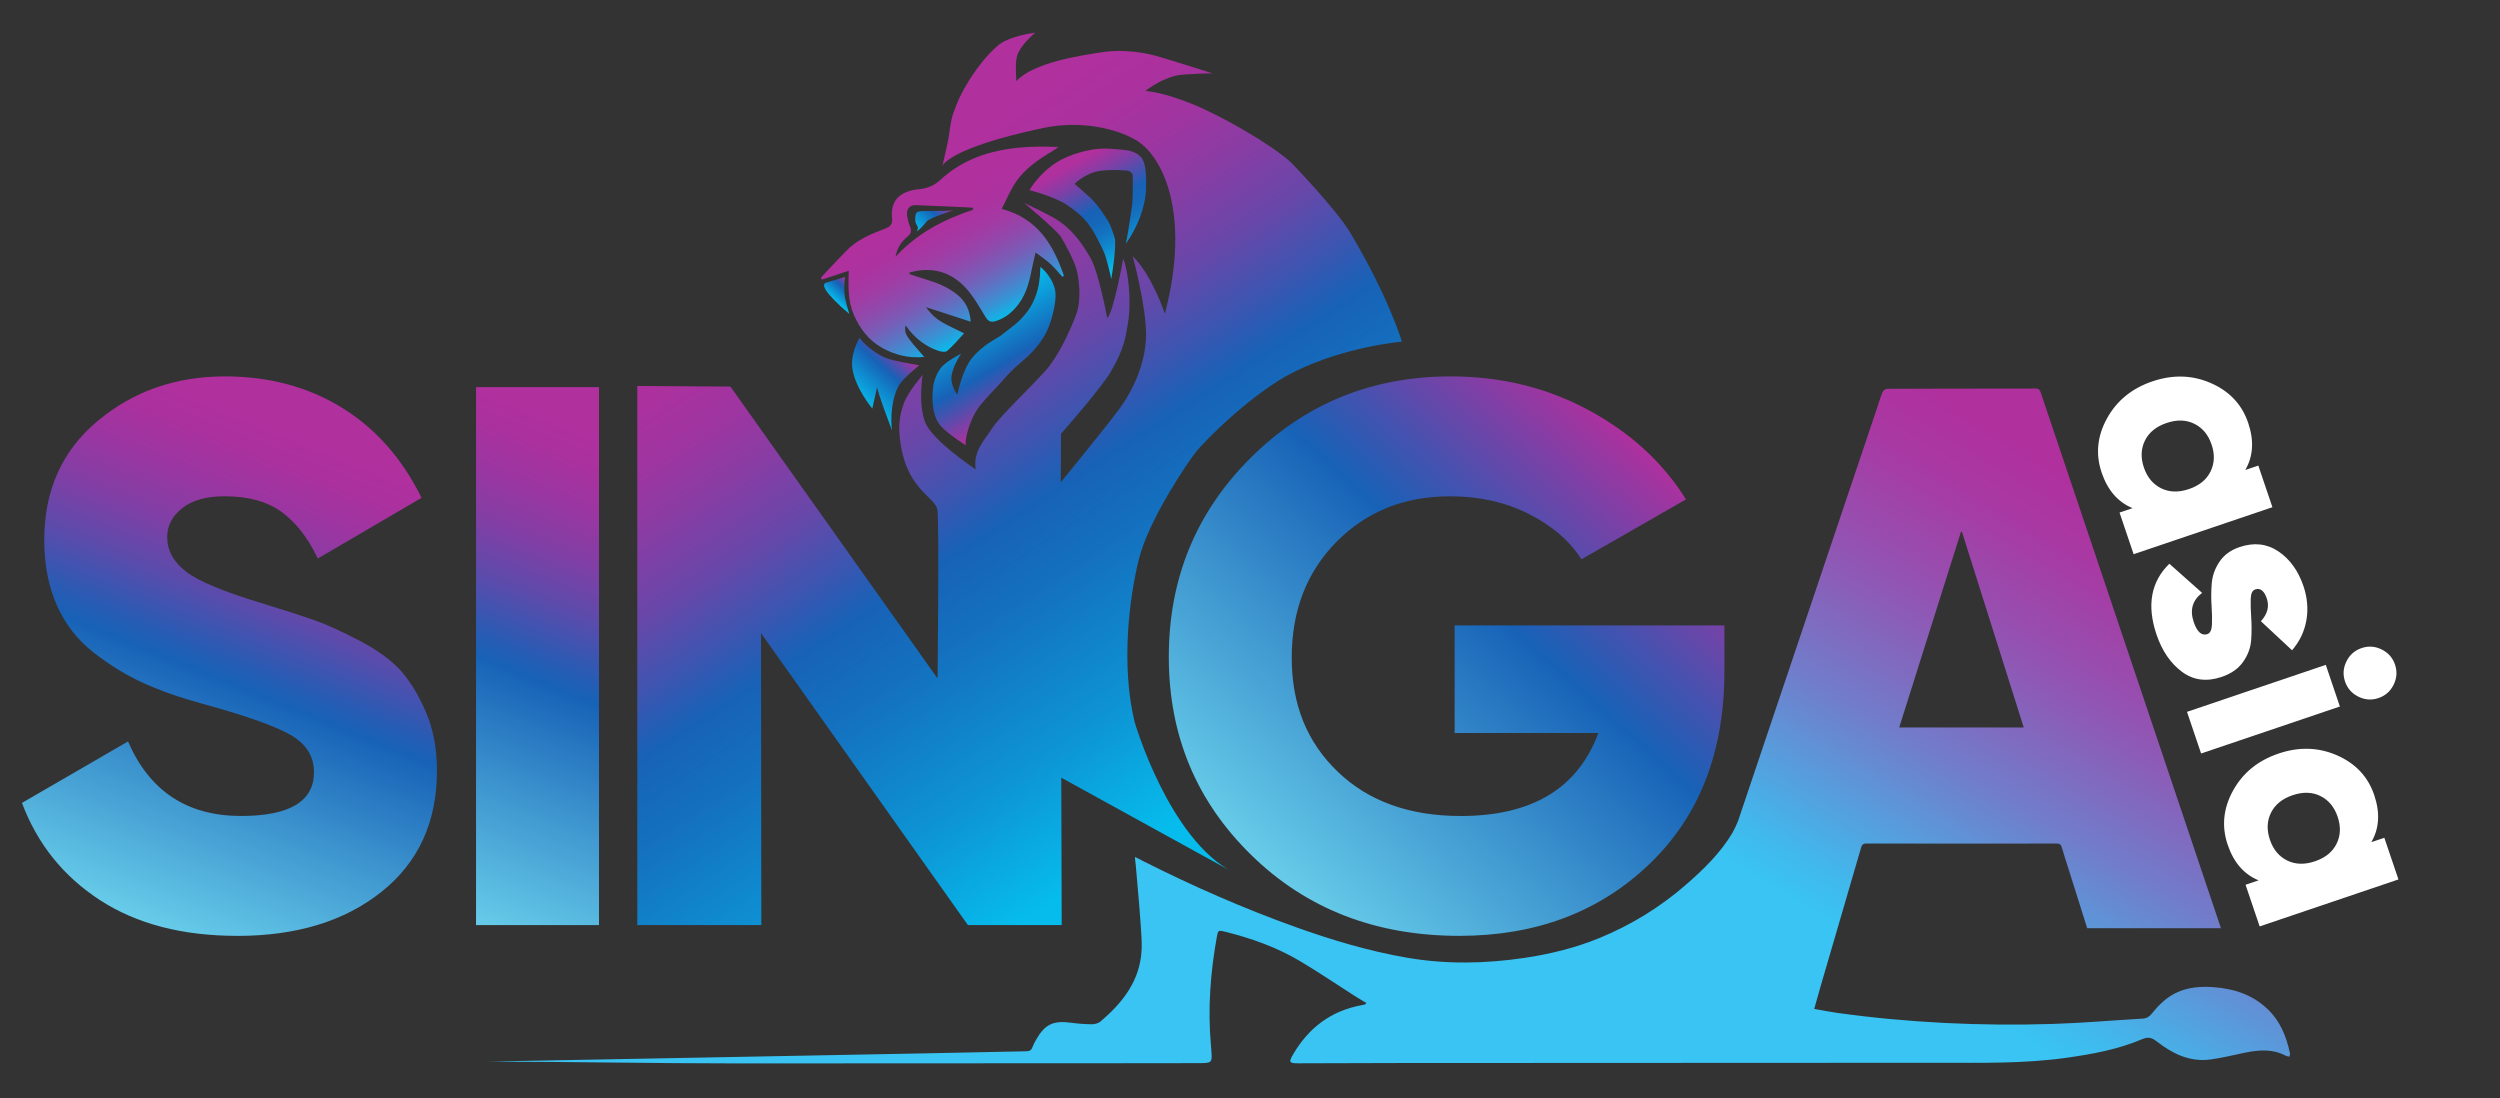
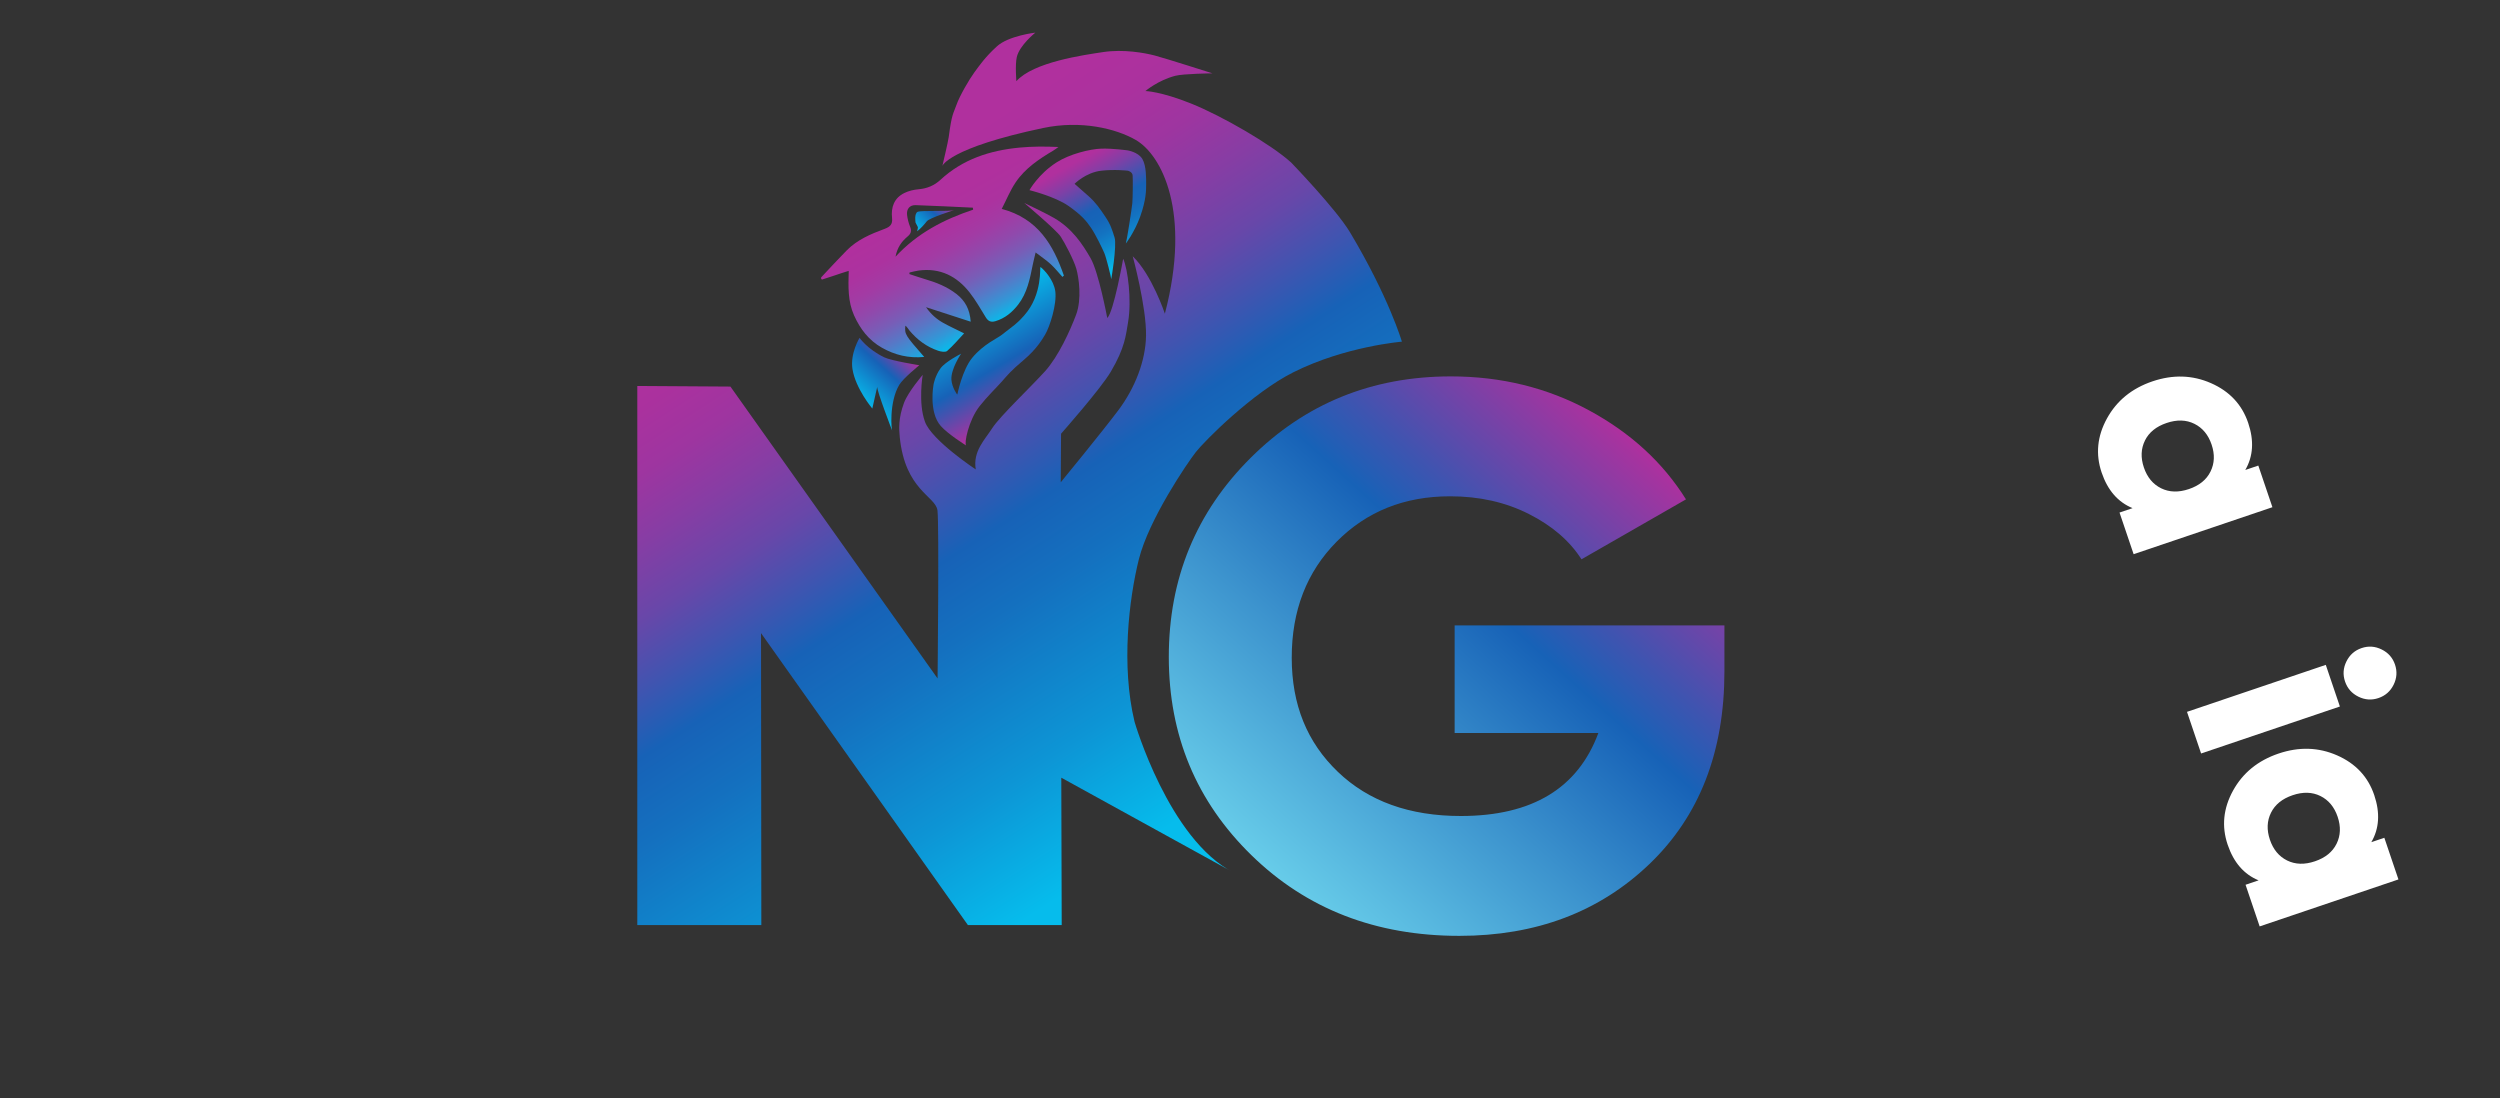
<svg xmlns="http://www.w3.org/2000/svg" xmlns:xlink="http://www.w3.org/1999/xlink" id="Layer_2" data-name="Layer 2" viewBox="0 0 1138.24 500">
  <rect x="0" y="0" width="1138.24" height="500" fill="#333333" stroke="none" />
  <defs>
    <style>
      .cls-1 {
        fill: url(#linear-gradient);
      }

      .cls-1, .cls-2, .cls-3, .cls-4, .cls-5, .cls-6, .cls-7, .cls-8, .cls-9, .cls-10, .cls-11, .cls-12 {
        stroke-width: 0px;
      }

      .cls-2 {
        fill: url(#linear-gradient-6);
      }

      .cls-3 {
        fill: url(#linear-gradient-11);
      }

      .cls-4 {
        fill: url(#linear-gradient-5);
      }

      .cls-5 {
        fill: #fff;
      }

      .cls-6 {
        fill: url(#linear-gradient-2);
      }

      .cls-7 {
        fill: url(#linear-gradient-7);
      }

      .cls-8 {
        fill: url(#linear-gradient-3);
      }

      .cls-9 {
        fill: url(#linear-gradient-9);
      }

      .cls-10 {
        fill: url(#linear-gradient-8);
      }

      .cls-11 {
        fill: url(#linear-gradient-10);
      }

      .cls-12 {
        fill: url(#linear-gradient-4);
      }
    </style>
    <linearGradient id="linear-gradient" x1="61.27" y1="417.97" x2="155.72" y2="184.22" gradientUnits="userSpaceOnUse">
      <stop offset="0" stop-color="#67cce9" />
      <stop offset=".25" stop-color="#3d94ce" />
      <stop offset=".46" stop-color="#1762b7" />
      <stop offset=".51" stop-color="#2d5ab3" />
      <stop offset=".6" stop-color="#5c4bab" />
      <stop offset=".69" stop-color="#803fa5" />
      <stop offset=".78" stop-color="#9a36a1" />
      <stop offset=".86" stop-color="#aa319e" />
      <stop offset=".92" stop-color="#b0309e" />
    </linearGradient>
    <linearGradient id="linear-gradient-2" x1="198.27" y1="413.73" x2="291.19" y2="183.73" xlink:href="#linear-gradient" />
    <linearGradient id="linear-gradient-3" x1="575.69" y1="394.84" x2="747.75" y2="203.75" gradientUnits="userSpaceOnUse">
      <stop offset="0" stop-color="#67cce9" />
      <stop offset=".33" stop-color="#3d94ce" />
      <stop offset=".61" stop-color="#1762b7" />
      <stop offset=".72" stop-color="#3f54b0" />
      <stop offset=".98" stop-color="#a6339f" />
      <stop offset="1" stop-color="#b0309e" />
    </linearGradient>
    <linearGradient id="linear-gradient-4" x1="380.13" y1="137.09" x2="387.71" y2="128.67" gradientUnits="userSpaceOnUse">
      <stop offset="0" stop-color="#06bcec" />
      <stop offset=".38" stop-color="#1084cb" />
      <stop offset=".61" stop-color="#1762b7" />
      <stop offset=".72" stop-color="#3f54b0" />
      <stop offset=".98" stop-color="#a6339f" />
      <stop offset="1" stop-color="#b0309e" />
    </linearGradient>
    <linearGradient id="linear-gradient-5" x1="391.61" y1="183.07" x2="412.03" y2="160.39" xlink:href="#linear-gradient-4" />
    <linearGradient id="linear-gradient-6" x1="417.62" y1="105.37" x2="429.93" y2="91.7" xlink:href="#linear-gradient-4" />
    <linearGradient id="linear-gradient-7" x1="545.96" y1="407.51" x2="342.06" y2="93.53" gradientUnits="userSpaceOnUse">
      <stop offset=".09" stop-color="#06bcec" />
      <stop offset=".24" stop-color="#0d95d5" />
      <stop offset=".42" stop-color="#1470bf" />
      <stop offset=".51" stop-color="#1762b7" />
      <stop offset=".58" stop-color="#4154b0" />
      <stop offset=".65" stop-color="#6847a9" />
      <stop offset=".73" stop-color="#873da4" />
      <stop offset=".8" stop-color="#9e35a0" />
      <stop offset=".87" stop-color="#ab319e" />
      <stop offset=".93" stop-color="#b0309e" />
    </linearGradient>
    <linearGradient id="linear-gradient-8" x1="517.28" y1="120.77" x2="488.87" y2="69.52" gradientUnits="userSpaceOnUse">
      <stop offset=".06" stop-color="#06bcec" />
      <stop offset=".12" stop-color="#09a8e0" />
      <stop offset=".23" stop-color="#0f89ce" />
      <stop offset=".34" stop-color="#1373c1" />
      <stop offset=".44" stop-color="#1666b9" />
      <stop offset=".53" stop-color="#1762b7" />
      <stop offset=".63" stop-color="#4453af" />
      <stop offset=".77" stop-color="#7e40a6" />
      <stop offset=".88" stop-color="#a234a0" />
      <stop offset=".93" stop-color="#b0309e" />
    </linearGradient>
    <linearGradient id="linear-gradient-9" x1="468.24" y1="186.46" x2="441.52" y2="140.18" gradientUnits="userSpaceOnUse">
      <stop offset=".01" stop-color="#b0309e" />
      <stop offset=".31" stop-color="#4552af" />
      <stop offset=".45" stop-color="#1762b7" />
      <stop offset="1" stop-color="#06bcec" />
    </linearGradient>
    <linearGradient id="linear-gradient-10" x1="455.37" y1="146.46" x2="420.26" y2="83.13" gradientUnits="userSpaceOnUse">
      <stop offset="0" stop-color="#06bcec" />
      <stop offset=".1" stop-color="#3297d7" />
      <stop offset=".21" stop-color="#5877c6" />
      <stop offset=".32" stop-color="#785db7" />
      <stop offset=".44" stop-color="#9049ac" />
      <stop offset=".56" stop-color="#a23ba4" />
      <stop offset=".69" stop-color="#ac329f" />
      <stop offset=".85" stop-color="#b0309e" />
    </linearGradient>
    <linearGradient id="linear-gradient-11" x1="523.14" y1="664.08" x2="845.51" y2="127.56" gradientUnits="userSpaceOnUse">
      <stop offset=".09" stop-color="#39c4f3" />
      <stop offset=".55" stop-color="#39c4f3" />
      <stop offset=".59" stop-color="#39c4f3" />
      <stop offset=".62" stop-color="#41b8ec" />
      <stop offset=".73" stop-color="#707ecb" />
      <stop offset=".83" stop-color="#9353b2" />
      <stop offset=".91" stop-color="#a839a3" />
      <stop offset=".96" stop-color="#b0309e" />
    </linearGradient>
  </defs>
  <g>
-     <path class="cls-1" d="m107.97,426.09c-24.96,0-45.78-5.43-62.46-16.27-16.68-10.85-28.52-25.6-35.51-44.26l48.28-27.99c9.8,22.63,26.95,33.94,51.44,33.94,22.16,0,33.24-6.65,33.24-19.94,0-7.23-3.56-12.89-10.67-16.97-7.12-4.08-20.47-8.8-40.07-14.17-10.27-2.8-19.24-5.95-26.94-9.45s-15.22-8.1-22.57-13.82c-7.35-5.72-12.95-12.89-16.8-21.52-3.84-8.63-5.77-18.55-5.77-29.74,0-22.62,8.1-40.7,24.32-54.24,16.21-13.53,35.52-20.29,57.91-20.29,20.06,0,37.79,4.73,53.18,14.17,15.4,9.44,27.52,23.15,36.39,41.11l-47.24,27.64c-4.44-9.33-9.92-16.39-16.45-21.17-6.53-4.78-15.16-7.17-25.89-7.17-8.4,0-14.87,1.81-19.42,5.43-4.55,3.62-6.82,7.99-6.82,13.12,0,6.07,2.85,11.32,8.57,15.75,5.71,4.43,17.55,9.33,35.52,14.7,9.8,3.03,17.37,5.48,22.75,7.35,5.36,1.87,12.18,4.96,20.47,9.27,8.27,4.32,14.57,8.87,18.9,13.64,4.31,4.78,8.16,11.08,11.54,18.9,3.38,7.82,5.07,16.74,5.07,26.77,0,23.33-8.39,41.7-25.19,55.11-16.8,13.42-38.73,20.12-65.78,20.12Z" />
-     <path class="cls-6" d="m216.74,176.26h55.98v244.93h-55.98v-244.93Z" />
-   </g>
+     </g>
  <path class="cls-8" d="m785.12,284.73v20.99c0,36.62-11.37,65.84-34.12,87.65-22.74,21.81-51.61,32.72-86.59,32.72-38.03,0-69.58-12.24-94.65-36.74-25.09-24.49-37.61-54.59-37.61-90.27s12.42-65.9,37.26-90.62c24.84-24.73,55.22-37.09,91.15-37.09,22.86,0,43.79,5.13,62.81,15.4,19.01,10.27,33.76,23.79,44.25,40.59l-47.58,27.29c-5.37-8.4-13.35-15.28-23.97-20.64-10.62-5.37-22.57-8.05-35.86-8.05-20.77,0-37.97,6.88-51.62,20.64-13.65,13.77-20.47,31.38-20.47,52.84s7,38.55,20.99,51.96c13.99,13.42,32.66,20.12,55.99,20.12,32.42,0,53.3-12.59,62.63-37.79h-65.44v-48.99h122.82Z" />
-   <path class="cls-12" d="m375.64,128.97c.69-.51,5.11-1.56,9.16-2.92,0,0-.68,3.95-.28,7.94.34,3.43,2.19,8.93,2.19,8.93,0,0-14.18-11.63-11.08-13.95Z" />
  <path class="cls-4" d="m391.36,153.83s3.49,5.11,11.25,8.87c3.27,1.58,15.95,3.59,15.95,3.59,0,0-7.31,5.9-9.11,8.89-4.75,7.92-3.63,20.98-3.17,21.12,0,0-7.19-18.65-6.87-20.17.2-.93-2.25,9.88-2.25,9.88,0,0-7.64-9.07-9.04-18.02-1.11-7.09,3.22-14.15,3.22-14.15Z" />
  <path class="cls-2" d="m416.85,101.35s-.72-4.27,1.03-4.94c1.75-.67,14.46-.06,16.48-.73,0,0-11.17,3.51-12.39,5.08-1.11,1.43-3,3.55-4.44,4.53,0,0,.54-1.62.35-1.94-.36-.61-1.02-1.99-1.02-1.99Z" />
  <path class="cls-7" d="m483.2,354.08l.19,67.11h-42.7l-94.2-132.93.14,132.93h-56.47v-245.46l42.4.28,94.31,132.88s.76-70.06-.05-76.52c-.81-6.47-14.72-9.09-17.17-33.37-.36-3.6-.68-8.54,1.94-15.57,1.86-5.01,8.51-12.76,8.51-12.76,0,0-2.15,12.72,1.04,21.38,3.14,8.51,23.12,21.69,23.12,21.69-1.41-8.27,4.15-13.56,7.53-18.84,3.38-5.28,17.89-19.07,23.99-25.84,6.1-6.77,11.44-18.52,14.14-25.71,2.7-7.19,1.26-16.97.13-20.96-1.13-3.99-5.35-12-7.15-14.7-2.06-3.08-16.56-15.27-16.56-15.27,0,0,9.81,4.63,13.62,6.86,8.21,4.79,12.83,11.77,16.56,18.24s7.6,27.25,7.6,27.25c2.92-2.53,7.25-26.97,7.25-26.97,2.11,4.59,3.93,18.79,2.25,28.78-1.04,6.17-1.39,11.64-7.88,22.66-4.65,7.9-22.65,28.23-22.65,28.23l-.14,22.11s18.15-22.11,26.03-32.54c7.88-10.43,12.62-22.89,12.8-34.21.22-13-6.05-36.15-6.05-36.15,8.78,8.49,14.63,26.14,14.63,26.14,12.15-46.42-1.53-72.33-13.25-79.1-9.04-5.21-24.98-9.07-42.18-5.44-43.24,9.13-45.88,17.28-45.88,17.28,0,0,2.61-10.96,2.9-13.18,1.4-10.8,2.15-10.67,3.55-14.7,1.41-4.03,5.76-11.49,8.06-14.64,2.3-3.15,5.05-7.14,10.35-11.96s17.47-6.22,17.47-6.22c0,0-7.2,5.76-8.44,11.11-.81,3.48-.2,10.99-.2,10.99,7.79-8.71,30.39-11.87,39.58-13.26,9.19-1.39,18.83.37,23.45,1.58,4.62,1.21,26.26,8.11,26.26,8.11,0,0-13.23.15-16.93,1.12-7.95,2.09-13.6,6.94-13.6,6.94,0,0,6.95.13,20.82,5.7,14.11,5.67,36.54,18.65,45.52,26.84,0,0,20.5,21.21,26.85,31.84,17.8,29.8,23.58,49.73,23.58,49.73,0,0-25.68,2.07-49.36,13.91-18.75,9.38-40.5,31.33-44.44,36.34s-21.46,30.78-25.96,48.85c-4.5,18.08-8.13,48.3-1.95,73.98,0,0,15.52,53.57,45.12,68.65l-78.49-43.22Z" />
  <path class="cls-10" d="m468.69,86.57s11.7,2.9,17.8,7.2c6.1,4.3,8.2,6.93,10.3,10.03,2.1,3.1,5.11,9.33,6.01,11.43.9,2.1,3.09,10.95,3.12,11.79-.03,1,2.68-15.31,1.54-18.88-1.17-3.67-1.72-5.78-4.27-9.57-2.55-3.79-4.35-6.41-7.57-9.26-3.22-2.85-6.37-5.62-6.37-5.62,0,0,5.07-5.14,12.11-5.96,6.16-.72,12.19,0,12.19,0,0,0,1.99.45,2.14,2.14.15,1.69.07,10.27-.15,12.67-.22,2.4-2.59,17.47-2.92,18.22-.4.75,3.95-5.03,6.52-12.19,2.7-7.53,2.7-12,2.7-14.55s.15-8.4-1.72-11.62c-1.87-3.22-6.9-3.97-6.9-3.97,0,0-6.6-.9-11.77-.75-5.17.15-14.49,2.45-20.47,6.3-8.22,5.29-12.27,12.6-12.27,12.6Z" />
  <path class="cls-9" d="m473.76,121.58c-.5-.38,1.16,12.36-7.43,22.03-3.65,4.11-4.23,4.11-10.33,8.92-2,1.58-8.19,4.17-13.3,10.32-4.62,5.57-6.83,16.77-6.83,16.77-.2.03-2.44-3.36-2.69-6.67-.36-4.92,4.42-11.92,4.42-11.92,0,0-7.18,3.62-9.39,6.68-2.5,3.46-3.16,7.3-3.16,7.3,0,0-2.37,12.57,3.29,18.95,3.4,3.83,11.55,8.87,11.55,8.87-1-.74,1-11.42,6.18-17.98,3.44-4.37,7.45-8.19,10.06-11.13,2.61-2.95,3.96-4.77,10.1-9.94,5.84-4.92,8.53-9.64,9.58-11.38,2.14-3.54,5.46-13.88,4.66-19.8-.7-5.11-4.98-9.72-6.72-11.02Z" />
-   <path class="cls-11" d="m386.45,123.31c-4.33,1.31-8.39,2.83-12.22,3.99-.18-.23-.62-.47-.32-1.06,3.85-4.08,7.64-8.23,11.58-12.22,4.81-4.88,11-7.5,17.27-9.82,2.51-.93,3.7-2.06,3.39-4.92-.54-4.92.93-9.15,5.67-11.44,1.93-.93,4.18-1.47,6.33-1.66,3.89-.33,7.21-1.68,10.04-4.31,10.15-9.4,22.55-13.39,35.98-14.67,5.79-.55,11.64-.56,17.74-.27-.76.53-1.49,1.11-2.29,1.59-6.58,3.92-12.97,8.15-17.28,14.63-2.4,3.6-4.06,7.69-6.26,11.96,16.48,4.36,23.48,16.42,28.31,30.37-.22.2-.44.4-.66.59-1.78-1.95-3.43-4.04-5.37-5.82-1.97-1.8-4.22-3.29-6.85-5.31-.53,2.29-.97,3.95-1.31,5.64-1.29,6.4-2.52,12.83-6.67,18.15-2.7,3.45-5.94,6.19-10.28,7.49-2.08.63-3.33.05-4.43-1.74-2.34-3.81-4.57-7.74-7.31-11.25-5.86-7.51-13.51-11.36-23.27-10.05-1.39.19-2.75.59-4.13.89-.02.24-.05.48-.07.72,2.35.76,4.68,1.58,7.05,2.28,5.15,1.51,10.09,3.44,14.37,6.78,3.84,3,6.09,6.82,6.5,12.62-6.97-2.26-13.41-4.35-20.35-6.61,2.24,3.21,4.83,5.48,7.88,7.17,3.01,1.67,6.15,3.09,9.46,4.74-2.59,2.76-4.97,5.62-7.72,8.02-.76.67-2.79.34-4.05-.08-5.25-1.77-9.57-4.98-13.11-9.22-.63-.75-1.06-1.67-1.87-2.22-.37,3.93-.14,4.28,8.59,14.25-7.08.67-13.35-.86-19.26-4.2-6-3.39-9.9-8.53-12.68-14.72-2.84-6.32-2.66-12.98-2.43-20.31Zm56.62-27.84c-.05-.31-.1-.61-.14-.92-8.68-.4-17.36-.87-26.04-1.15-2.7-.09-4.23,1.77-3.9,4.48.22,1.82.68,3.67,1.38,5.37.77,1.87.42,3.11-1.1,4.38-2.68,2.25-4.74,4.97-5.54,9.24,10.01-10.81,22.14-17,35.34-21.4Z" />
-   <path class="cls-3" d="m232.42,483.14c38.4-.71,76.81-1.44,115.21-2.16,24.35-.46,48.69-.9,73.04-1.38,15.55-.31,31.1-.68,46.65-.96,1.5-.03,2.31-.55,2.79-1.94.39-1.1.96-2.15,1.54-3.17,4.05-7.19,7.85-8.99,16.09-7.87,3.1.42,6.25.66,9.37.68,1.32,0,2.96-.41,3.93-1.24,9.24-7.85,16.79-16.98,18.44-29.43.72-5.45.09-11.11-.28-16.66-.54-8.3-1.41-16.58-2.07-24.87-.08-.95-.39-2.99-.37-3.94.88.35,2.76,1.37,3.61,1.8,22.59,11.41,45.71,21.57,69.56,30.11,16.59,5.94,33.42,10.96,50.81,13.95,17.74,3.05,35.5,2.71,53.25.08,11.77-1.75,23.3-4.58,34.31-9.1,14.4-5.92,27.52-13.98,39.31-24.24,8.06-7.01,15.75-14.49,21.16-23.62q1.64-2.98,2.59-5.49c21.1-62.61,42.16-125.23,63.23-187.84.82-2.45,1.53-4.95,2.53-7.33.29-.7,1.39-1.5,2.13-1.51,22.54-.08,45.09-.05,67.63-.1,1.57,0,1.92.81,2.33,2.02,7.91,23.55,15.86,47.09,23.78,70.64,19.12,56.82,38.23,113.65,57.34,170.48.27.8.53,1.6.85,2.56h-60.88c-2.84-9-5.67-17.96-8.49-26.92-1.04-3.29-2.11-6.57-3.08-9.88-.36-1.23-.87-1.75-2.27-1.75-28.91.05-57.81.06-86.72-.02-1.92,0-2.16,1.08-2.53,2.36-6.02,20.6-12.04,41.21-18.05,61.81-1.05,3.59-2.04,7.19-3.16,11.14,3.78.66,7.22,1.36,10.69,1.84,32.44,4.48,65.05,6.01,97.75,5.01,13.73-.42,27.43-1.64,41.14-2.44,1.82-.11,3.01-.88,4.13-2.26,3.26-4.06,6.87-7.67,11.82-9.82,5.23-2.28,10.65-2.62,16.16-2.24,9.16.63,17.56,3.3,24.45,9.71,5.95,5.54,8.84,12.64,10.46,20.39.09.41-.11.89-.22,1.57-.71-.19-1.34-.25-1.85-.52-5.87-3.1-11.99-2.59-18.17-1.36-5.38,1.07-10.72,2.47-16.16,3.17-9.26,1.18-17.06-2.66-24.1-8.15-2.24-1.74-3.89-2.35-6.78-1.12-10.91,4.64-22.48,6.77-34.18,8.43-19.53,2.78-39.17,2.31-58.79,2.32-81.93.07-163.86.07-245.79.11-15.24,0-30.48.1-45.72.13-3.85,0-4.14-.57-2.15-3.98,7.11-12.22,17.4-20,31.47-22.53.46-.08.92-.18,1.37-.31.12-.04.2-.22.57-.64-1.81-1.09-3.58-2.11-5.31-3.22-8.34-5.32-16.53-10.89-25.03-15.93-10.54-6.24-22.01-10.32-33.88-13.28-3.21-.8-3.3-.75-3.87,2.41-2.93,16.29-4.17,32.67-2.67,49.21.08.86.13,1.72.19,2.58.42,5.35.23,5.58-5.24,5.61-7.15.04-14.3.03-21.44.04-63.15.03-126.31.06-189.46.09-34.72.01-78.28-.81-112.99-.81m670.86-241.26c-.15.02-.3.04-.45.06-9.35,29.62-18.7,59.24-28.11,89.04h56.7c-9.42-29.82-18.78-59.46-28.14-89.09Z" />
+   <path class="cls-11" d="m386.45,123.31c-4.33,1.31-8.39,2.83-12.22,3.99-.18-.23-.62-.47-.32-1.06,3.85-4.08,7.64-8.23,11.58-12.22,4.81-4.88,11-7.5,17.27-9.82,2.51-.93,3.7-2.06,3.39-4.92-.54-4.92.93-9.15,5.67-11.44,1.93-.93,4.18-1.47,6.33-1.66,3.89-.33,7.21-1.68,10.04-4.31,10.15-9.4,22.55-13.39,35.98-14.67,5.79-.55,11.64-.56,17.74-.27-.76.53-1.49,1.11-2.29,1.59-6.58,3.92-12.97,8.15-17.28,14.63-2.4,3.6-4.06,7.69-6.26,11.96,16.48,4.36,23.48,16.42,28.31,30.37-.22.2-.44.4-.66.59-1.78-1.95-3.43-4.04-5.37-5.82-1.97-1.8-4.22-3.29-6.85-5.31-.53,2.29-.97,3.95-1.31,5.64-1.29,6.4-2.52,12.83-6.67,18.15-2.7,3.45-5.94,6.19-10.28,7.49-2.08.63-3.33.05-4.43-1.74-2.34-3.81-4.57-7.74-7.31-11.25-5.86-7.51-13.51-11.36-23.27-10.05-1.39.19-2.75.59-4.13.89-.02.24-.05.48-.07.72,2.35.76,4.68,1.58,7.05,2.28,5.15,1.51,10.09,3.44,14.37,6.78,3.84,3,6.09,6.82,6.5,12.62-6.97-2.26-13.41-4.35-20.35-6.61,2.24,3.21,4.83,5.48,7.88,7.17,3.01,1.67,6.15,3.09,9.46,4.74-2.59,2.76-4.97,5.62-7.72,8.02-.76.67-2.79.34-4.05-.08-5.25-1.77-9.57-4.98-13.11-9.22-.63-.75-1.06-1.67-1.87-2.22-.37,3.93-.14,4.28,8.59,14.25-7.08.67-13.35-.86-19.26-4.2-6-3.39-9.9-8.53-12.68-14.72-2.84-6.32-2.66-12.98-2.43-20.31Zm56.62-27.84c-.05-.31-.1-.61-.14-.92-8.68-.4-17.36-.87-26.04-1.15-2.7-.09-4.23,1.77-3.9,4.48.22,1.82.68,3.67,1.38,5.37.77,1.87.42,3.11-1.1,4.38-2.68,2.25-4.74,4.97-5.54,9.24,10.01-10.81,22.14-17,35.34-21.4" />
  <g>
    <path class="cls-5" d="m1028.2,211.97l6.42,18.96-63.19,21.39-6.42-18.96,5.94-2.01c-6.65-2.72-11.35-8.13-14.09-16.22-2.82-8.34-2.01-16.56,2.44-24.63,4.45-8.08,11.35-13.7,20.7-16.87,9.35-3.17,18.25-2.89,26.69.83,8.44,3.71,14.07,9.74,16.9,18.08,2.74,8.09,2.29,15.24-1.33,21.44l5.94-2.01Zm-51.61-11.4c-1.84,3.72-2,7.81-.49,12.28,1.51,4.46,4.13,7.62,7.85,9.46,3.72,1.84,7.94,1.96,12.66.36,4.72-1.6,8-4.25,9.83-7.98,1.84-3.72,2-7.82.49-12.28s-4.13-7.62-7.85-9.46c-3.72-1.84-7.94-1.96-12.66-.36-4.72,1.6-8,4.26-9.84,7.98Z" />
-     <path class="cls-5" d="m1026.74,268.39c-1.26.43-1.93,1.85-2,4.27-.07,2.42,0,5.28.23,8.58.22,3.31.22,6.69-.02,10.15-.24,3.46-1.44,6.76-3.62,9.89-2.18,3.13-5.46,5.44-9.84,6.92-6.82,2.31-12.84,1.53-18.05-2.34s-9.07-9.52-11.58-16.93c-4.51-13.31-2.56-24.07,5.84-32.26l14.91,13.26c-4.4,3.37-5.67,7.79-3.82,13.27,1.54,4.55,3.62,6.38,6.23,5.5,1.26-.43,1.95-1.86,2.07-4.29.11-2.43.06-5.3-.17-8.61-.23-3.3-.2-6.7.08-10.17.28-3.48,1.44-6.76,3.5-9.85,2.05-3.09,5.1-5.32,9.14-6.69,6.57-2.23,12.48-1.57,17.71,1.96,5.23,3.53,9.03,8.8,11.4,15.79,1.77,5.22,2.22,10.38,1.36,15.46-.87,5.08-3.04,9.67-6.54,13.77l-14.2-13.23c3.02-3.28,3.92-6.73,2.69-10.35-1.2-3.54-2.98-4.91-5.34-4.11Z" />
    <path class="cls-5" d="m995.73,324.1l63.19-21.39,6.42,18.96-63.19,21.39-6.42-18.96Zm78.03-6.91c-2.99-1.48-5.01-3.78-6.07-6.89-1.06-3.12-.85-6.17.63-9.16,1.48-2.99,3.77-5.01,6.89-6.07,3.11-1.06,6.17-.85,9.16.63,2.99,1.47,5.01,3.77,6.07,6.89,1.05,3.11.84,6.17-.63,9.16-1.48,2.99-3.78,5.01-6.89,6.07-3.12,1.06-6.17.85-9.16-.63Z" />
    <path class="cls-5" d="m1085.58,381.44l6.42,18.96-63.19,21.39-6.42-18.96,5.94-2.01c-6.65-2.72-11.34-8.13-14.08-16.22-2.82-8.34-2.01-16.55,2.44-24.63,4.45-8.08,11.35-13.7,20.7-16.87,9.35-3.17,18.25-2.89,26.69.82,8.44,3.71,14.08,9.74,16.9,18.08,2.74,8.09,2.29,15.24-1.33,21.44l5.94-2.01Zm-51.61-11.4c-1.84,3.72-2,7.81-.49,12.28,1.51,4.46,4.13,7.62,7.85,9.46,3.72,1.84,7.94,1.96,12.66.36,4.72-1.6,8-4.25,9.84-7.98,1.84-3.72,2-7.82.49-12.28-1.51-4.46-4.13-7.62-7.85-9.46s-7.94-1.96-12.66-.36c-4.72,1.6-8,4.26-9.84,7.98Z" />
  </g>
</svg>